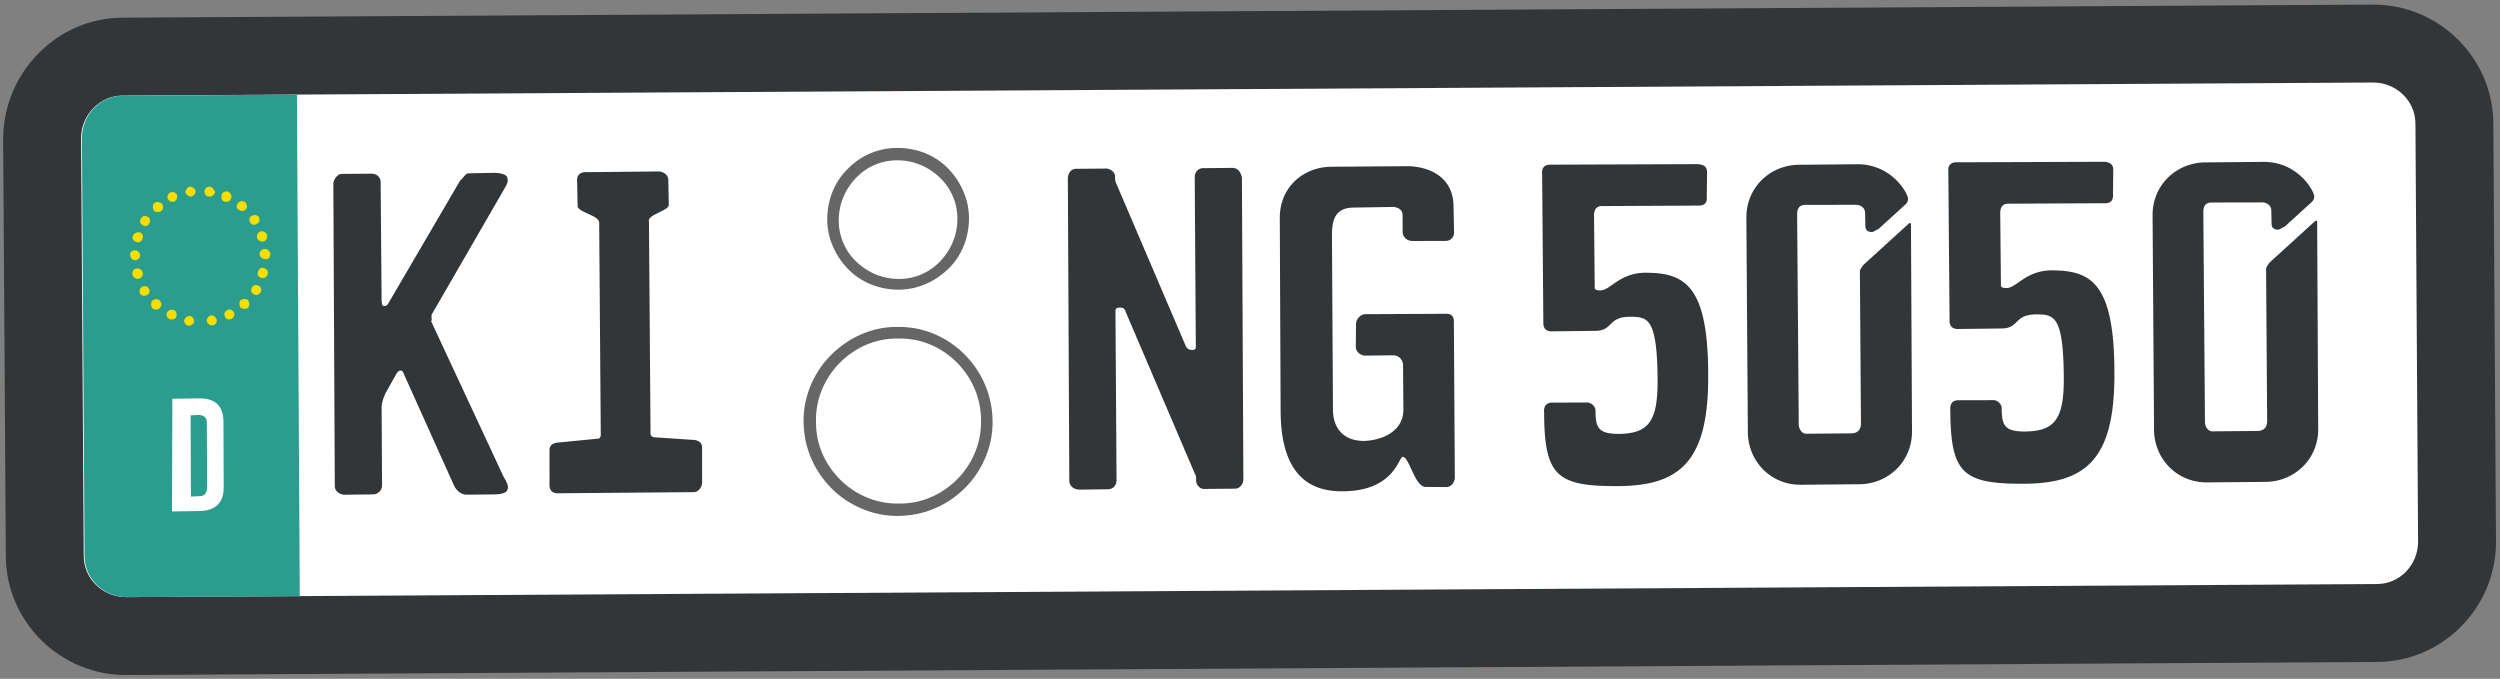
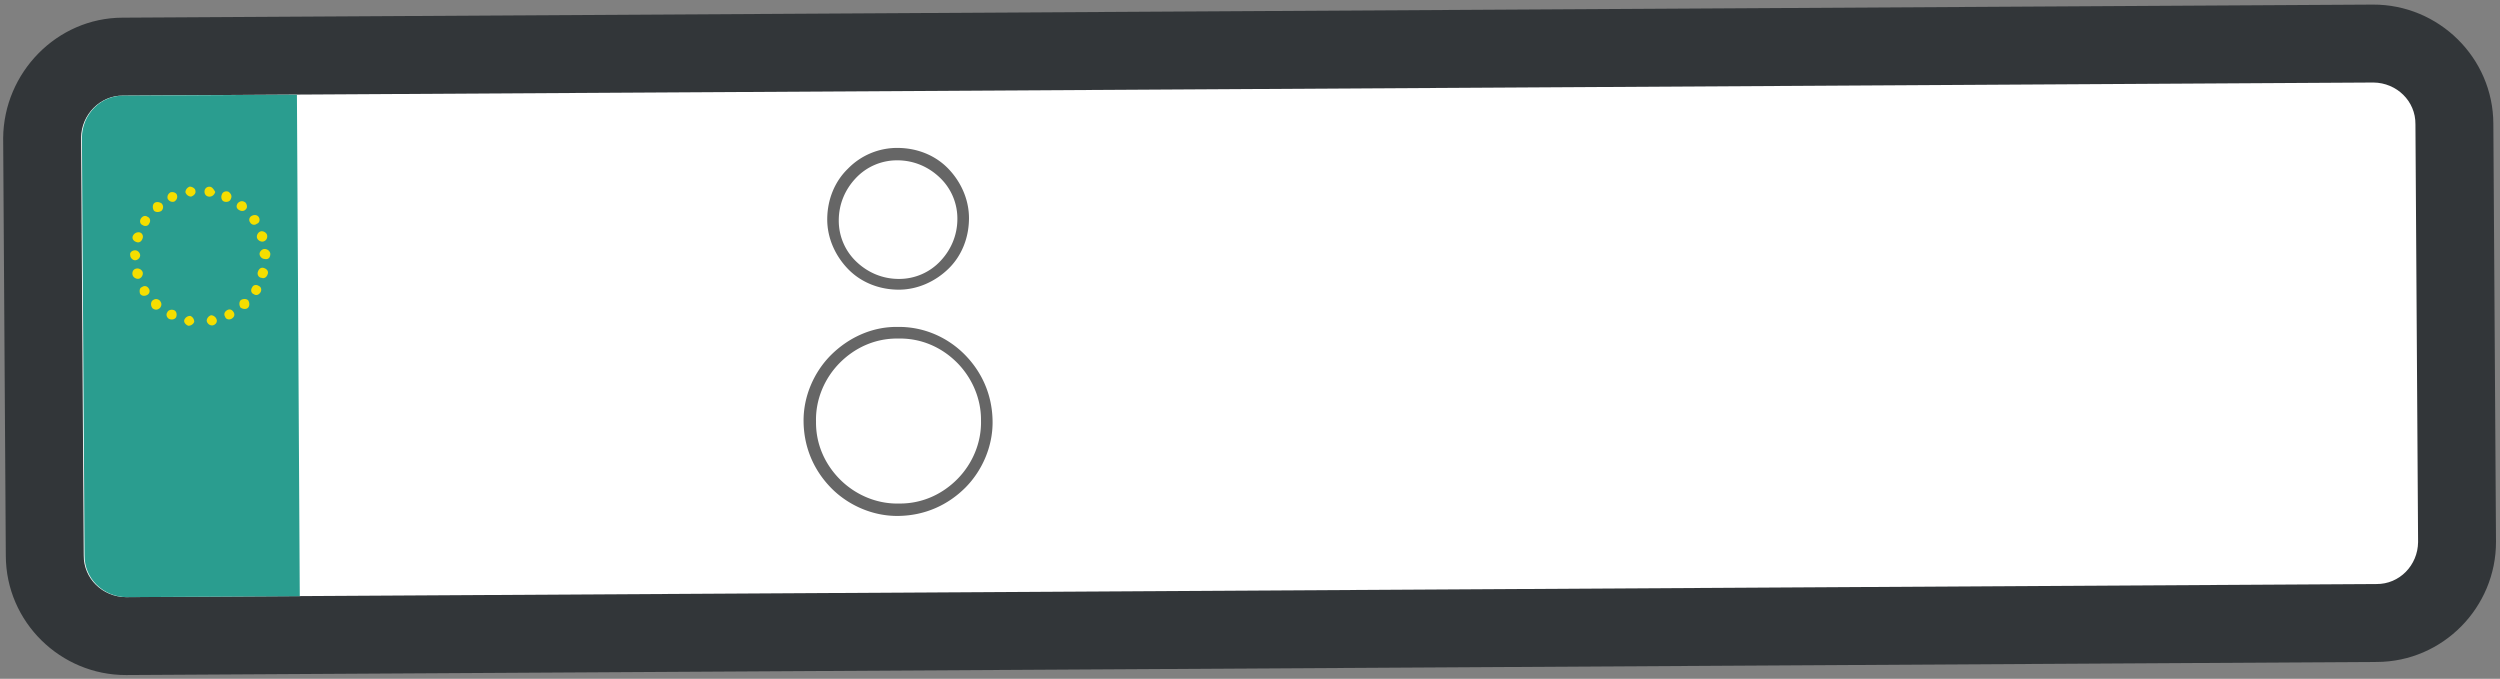
<svg xmlns="http://www.w3.org/2000/svg" width="302" height="82">
  <rect width="100%" height="100%" fill="#808080" stroke="none" />
  <g fill="none" fill-rule="nonzero">
    <path fill="#323639" d="M14.784 2.135 286.66.555c7.91-.027 14.514 6.392 14.537 14.402l.32 50.47c.027 7.91-6.392 14.516-14.402 14.538L15.24 81.545C7.33 81.572.725 75.153.702 67.143l-.32-50.471C.455 8.766 6.874 2.162 14.784 2.135Z" />
    <path fill="#FFF" d="m14.84 11.548 271.877-1.58c2.802.032 5.1 2.243 5.068 5.045l.32 50.47c-.032 2.803-2.243 5.1-5.045 5.069l-271.877 1.58c-2.801-.033-5.1-2.243-5.068-5.045l-.32-50.471c.032-2.802 2.343-5.095 5.045-5.068Z" />
    <path fill="#2A9D8F" d="m36.212 72.023-.344-60.583-20.928.113c-2.802-.033-5.013 2.266-5.045 5.067l.32 50.472c-.032 2.801 2.266 5.012 5.068 5.044l20.929-.113Z" />
-     <path fill="#323639" d="M52.123 38.236c.004-.1.014-.3.118-.395l8.613-14.91c.328-.586.542-.876.461-1.28.024-.5-.566-.728-1.565-.775l-3.006.059c-.6-.029-.623.47-1.141.847l-8.604 14.71s-.223.49-.523.476c-.4-.019-.29-.214-.376-.518l-.12-14.422c.024-.5-.352-1.018-1.051-1.05l-3.606.03c-.6-.029-1.036.751-1.055 1.15l.176 36.55c-.023.5.453 1.022 1.152 1.055L45 59.724c.5.024 1.118-.348 1.151-1.047l-.051-9.513c.028-.6.256-1.19.48-1.68l1.311-2.34a.78.78 0 0 1 .419-.38c.3.014.3.014.48.423l6.07 13.5c.367.719.952 1.047 1.451 1.07l3.506-.034c1.004-.053 1.512-.23 1.54-.829.015-.3-.166-.708-.537-1.326l-8.727-18.733c.114-.295.02-.4.029-.6Zm146.612-5.292c-3.205.05-4.208 2.204-5.507 2.143-.4-.019-.594-.128-.585-.328l-.084-8.814c.033-.699.351-1.084 1.05-1.051l11.516-.057c.799.037 1.118-.348 1.055-1.152l.033-2.801c.033-.7-.353-1.018-1.152-1.056l-17.723.064c-.699-.033-1.117.348-1.05 1.052l.15 18.027c-.033.7.347 1.118 1.151 1.056l5.109-.06c2.202.004 1.483-1.732 4.284-1.7 2.103 0 3.192.251 3.252 7.462.06 5.109-1.015 6.66-4.72 6.685-2.402-.013-2.769-.731-2.775-2.734.029-.6-.547-1.127-1.151-1.055l-4.005.01c-.7-.032-1.118.349-1.055 1.152.036 7.71 1.478 8.98 8.988 8.934 7.41-.05 10.853-2.991 10.835-13.203.029-11.212-2.911-12.552-7.616-12.574ZM217.29 51.34l-.196-25.538c.033-.699.351-1.084 1.05-1.051l6.108-.012c.5.023 1.084.351 1.051 1.05l.034 1.403c-.028.6.262.814.762.837.2.01.409-.18.818-.361l3.242-2.95c.21-.191.319-.386.333-.686.028-.6-1.904-4.194-6.109-4.193l-7.111.065c-3.406.04-6.335 2.704-6.31 6.41l.178 25.937c.04 3.405 2.704 6.334 6.41 6.31l7.11-.066c3.406-.039 6.335-2.704 6.31-6.41l-.125-24.933c.005-.1.01-.2-.09-.204-.1-.005-.205.09-.31.185l-5.334 4.854c-.214.29-.428.58-.437.78l.13 18.427c-.032.7-.35 1.085-1.055 1.152l-5.408.045c-.504.076-.985-.347-1.051-1.051Zm30.515-18.682c-3.206.049-4.21 2.204-5.508 2.143-.4-.02-.594-.128-.585-.328l-.084-8.814c.033-.7.351-1.085 1.05-1.052l11.516-.057c.8.038 1.118-.347 1.055-1.151l.033-2.802c.033-.699-.353-1.017-1.152-1.055l-17.723.064c-.699-.033-1.117.348-1.05 1.052l.15 18.027c-.033.7.347 1.118 1.151 1.055l5.109-.059c2.202.004 1.483-1.732 4.285-1.7 2.102 0 3.191.251 3.251 7.462.06 5.109-1.015 6.66-4.72 6.685-2.402-.013-2.769-.732-2.774-2.734.028-.6-.548-1.127-1.152-1.055l-4.005.01c-.7-.032-1.118.348-1.055 1.152.036 7.71 1.478 8.98 8.988 8.934 7.41-.05 10.853-2.991 10.835-13.204.029-11.21-2.911-12.551-7.615-12.573Zm18.553 18.396-.196-25.538c.033-.7.351-1.085 1.05-1.052l6.108-.012c.5.024 1.085.352 1.052 1.051l.033 1.403c-.028.6.262.814.762.837.2.01.409-.18.818-.362l3.242-2.95c.21-.19.319-.385.333-.685.028-.6-1.904-4.195-6.109-4.193l-7.11.065c-3.407.04-6.335 2.704-6.31 6.41l.177 25.937c.04 3.405 2.704 6.334 6.41 6.309l7.11-.065c3.406-.04 6.335-2.704 6.31-6.41l-.125-24.933c.005-.1.01-.2-.09-.205-.1-.004-.205.09-.31.186l-5.334 4.854c-.214.29-.428.58-.437.78l.13 18.427c-.032.7-.35 1.084-1.055 1.151l-5.408.045c-.504.077-.984-.346-1.051-1.05Zm-117.48-30.775-3.505.035c-.5-.024-1.018.352-1.051 1.051l.132 20.53c-.014.299-.119.394-.518.375-.3-.014-.495-.123-.68-.432L134.87 22.22a1.55 1.55 0 0 1-.162-.809c.028-.6-.552-1.027-1.052-1.05l-3.605.03c-.6-.03-1.022.451-1.055 1.15l.176 36.55c-.024.5.452 1.022 1.152 1.055l3.405-.04c.7.034 1.123-.447 1.15-1.046l-.131-20.53c.014-.299.219-.39.618-.37.3.014.495.123.58.427l8.385 19.618c.095.104.18.409.162.808-.029.6.547 1.127 1.051 1.05l3.606-.03c.6.03 1.027-.551 1.05-1.05l-.176-36.55c-.086-.304-.248-1.113-1.147-1.155Zm14.93 18.825-.028 2.702c-.029.599.447 1.122 1.146 1.155l3.406-.04c.7.034 1.075.552 1.152 1.056l.045 5.408c.058 3.006-3.086 3.859-4.789 3.879-2.302-.009-3.739-1.378-3.72-3.88l-.119-20.829c-.015-1.803.265-3.491 2.667-3.478l4.71-.078c.299.014 1.193.157 1.15 1.056l.011 1.902c-.028.6.448 1.123 1.147 1.156l4.005-.012c.699.033 1.127-.547 1.055-1.151l-.058-3.006c-.016-3.905-3.474-4.87-5.577-4.869l-9.213.066c-3.306.044-6.22 2.41-6.2 6.214l.1 23.331c.03 5.708 1.944 9.703 7.452 9.662 6.308-.002 6.805-4.183 7.305-4.16.799.038 1.433 3.572 2.732 3.633l2.501.018c.5.024 1.023-.452 1.056-1.151l-.117-18.727c.038-.799-.348-1.117-1.152-1.055l-9.612.046c-.604.072-1.032.653-1.056 1.152ZM80.79 24.773l-.059-3.006c.029-.6-.552-1.027-1.151-1.056l-8.814.085c-.6-.029-1.118.347-1.05 1.051l.058 3.006c-.038.8 2.55 1.122 2.607 2.026l.191 25.637c-.014.3-.123.495-.423.48l-4.828.474c-.604.071-.918.357-.941.856l.001 4.205c-.033.7.348 1.118 1.152 1.055l16.224-.135c.5.024 1.023-.452 1.056-1.151l-.002-4.205c.024-.5-.262-.813-.856-.941l-4.89-.331c-.3-.014-.49-.224-.48-.423l-.192-25.638c-.262-.813 2.364-1.29 2.397-1.99Z" />
    <path fill="#666" d="M108.426 39.493c3.206-.05 6.046 1.286 8.054 3.283 2.103 2.102 3.375 4.865 3.423 8.07.054 3.107-1.286 6.047-3.283 8.055-2.102 2.103-4.865 3.374-8.07 3.423-3.106.053-6.047-1.287-8.055-3.284-2.103-2.101-3.374-4.864-3.423-8.07-.053-3.106 1.287-6.046 3.284-8.054 2.101-2.103 4.969-3.47 8.07-3.423Zm.02-21.624c2.402.014 4.562.917 6.09 2.49 1.527 1.574 2.526 3.724 2.518 6.026-.013 2.402-.916 4.562-2.49 6.09-1.574 1.527-3.723 2.526-6.026 2.518-2.402-.013-4.561-.916-6.089-2.49-1.527-1.574-2.527-3.723-2.519-6.026.014-2.402.917-4.561 2.49-6.089a8.297 8.297 0 0 1 6.026-2.519Zm5.038 3.542c-1.341-1.265-3.106-2.049-5.109-2.043a6.814 6.814 0 0 0-5.008 2.166c-1.264 1.342-2.048 3.107-2.043 5.11a6.814 6.814 0 0 0 2.166 5.007c1.342 1.265 3.107 2.049 5.11 2.043a6.814 6.814 0 0 0 5.008-2.166c1.264-1.342 2.048-3.107 2.043-5.11a6.814 6.814 0 0 0-2.167-5.007Zm2.05 22.322c-1.818-1.788-4.268-2.905-7.074-2.837-2.802-.032-5.26 1.153-7.048 2.97-1.788 1.818-2.91 4.368-2.837 7.075-.032 2.801 1.153 5.26 2.971 7.048 1.818 1.787 4.368 2.909 7.074 2.837 2.802.032 5.26-1.154 7.048-2.971 1.788-1.818 2.91-4.368 2.837-7.074.027-2.702-1.153-5.26-2.97-7.048Z" />
    <path fill="#F5DE00" d="M22.737 39.351c.3.014.61-.171.723-.466a.752.752 0 0 0-.466-.723.752.752 0 0 0-.723.467c-.114.294.171.608.466.722Zm-2.264-.807c.295.114.7.033.813-.262.114-.295.033-.7-.262-.814-.295-.114-.699-.033-.813.262-.214.29-.033.7.262.814Zm-2.041-1.298c.29.214.59.228.904-.058.214-.29.228-.59-.058-.903-.29-.214-.59-.228-.903.057-.214.29-.133.695.057.904Zm-1.518-1.774c.186.31.585.328.894.143a.529.529 0 0 0 .138-.795.529.529 0 0 0-.795-.137c-.304.085-.323.485-.237.79Zm-.895-2.244c.086.304.476.523.78.437.304-.086.523-.476.437-.78-.085-.305-.476-.523-.78-.438-.404.081-.523.476-.437.78Zm-.287-2.417c-.014.3.272.614.571.628.3.014.614-.271.628-.57.014-.3-.271-.614-.571-.629-.4-.018-.713.267-.628.571Zm.309-2.288c-.114.295.071.605.466.723.295.114.604-.071.723-.466.114-.295-.067-.704-.467-.723a.752.752 0 0 0-.722.466Zm1.002-2.155c-.214.29-.133.695.162.809.29.214.695.133.809-.162.214-.29.133-.695-.162-.809-.29-.214-.595-.128-.809.162Zm1.588-1.827c-.209.19-.228.59-.042.9.19.208.59.227.899.042a.631.631 0 0 0 .042-.9c-.29-.213-.69-.232-.899-.042Zm1.964-1.309c-.309.186-.423.481-.337.785.185.31.48.423.785.338.309-.186.423-.48.337-.785-.086-.305-.48-.423-.785-.338Zm2.335-.69a.752.752 0 0 0-.532.675.752.752 0 0 0 .676.533c.304-.086.618-.371.532-.676.014-.3-.376-.518-.676-.532Zm2.402.013c-.3-.014-.608.172-.627.571-.014.3.171.609.57.628.3.014.61-.172.728-.567-.185-.309-.37-.618-.67-.632Zm2.274.608c-.295-.114-.699-.033-.818.362-.114.295-.033.699.262.813.295.114.7.033.814-.262.218-.39.033-.7-.258-.913Zm2.041 1.298c-.29-.214-.59-.228-.903.057-.214.29-.228.59.062.804.29.214.69.233.904-.058.209-.19.128-.594-.063-.803Zm1.618 1.778c-.185-.31-.585-.328-.894-.142a.529.529 0 0 0-.138.794c.186.31.586.328.795.138.304-.086.423-.481.237-.79Zm1 2.15c-.086-.305-.476-.524-.78-.438-.305.086-.523.476-.437.78.085.305.475.523.78.438.304-.086.518-.376.437-.78Zm.391 2.32c.014-.3-.271-.613-.67-.632-.3-.014-.614.272-.629.571-.014.3.272.614.572.628.494.123.708-.167.727-.567Zm-.313 2.388c.114-.295-.072-.604-.466-.722-.295-.114-.604.071-.723.466-.114.295.067.704.466.723.295.114.604-.072.723-.467Zm-.908 2.26c.214-.29.133-.694-.162-.808-.29-.214-.694-.133-.808.162-.214.29-.133.694.162.808.29.214.595.128.808-.162Zm-1.488 1.832c.21-.19.229-.59.043-.899-.19-.21-.59-.228-.9-.042-.208.19-.227.59-.042.899.29.213.69.232.9.042Zm-1.963 1.309c.309-.186.423-.48.237-.79-.186-.309-.48-.423-.79-.237-.309.185-.423.48-.237.79.086.304.48.422.79.237Zm-2.24.795c.304-.086.518-.376.432-.68a.752.752 0 0 0-.676-.533.752.752 0 0 0-.532.676c.081.404.471.623.776.537Z" />
-     <path fill="#FFF" d="m20.82 48.17 3.305-.043c1.903-.01 2.86.935 2.87 2.838l.026 7.91c.01 1.903-1.035 2.854-3.038 2.86l-3.206.049.042-13.613Zm2.207 2.007.037 9.813 1.004-.053c.6.028.918-.357.946-.956l-.027-7.91c.029-.6-.357-.918-.956-.947l-1.004.053Z" />
  </g>
</svg>